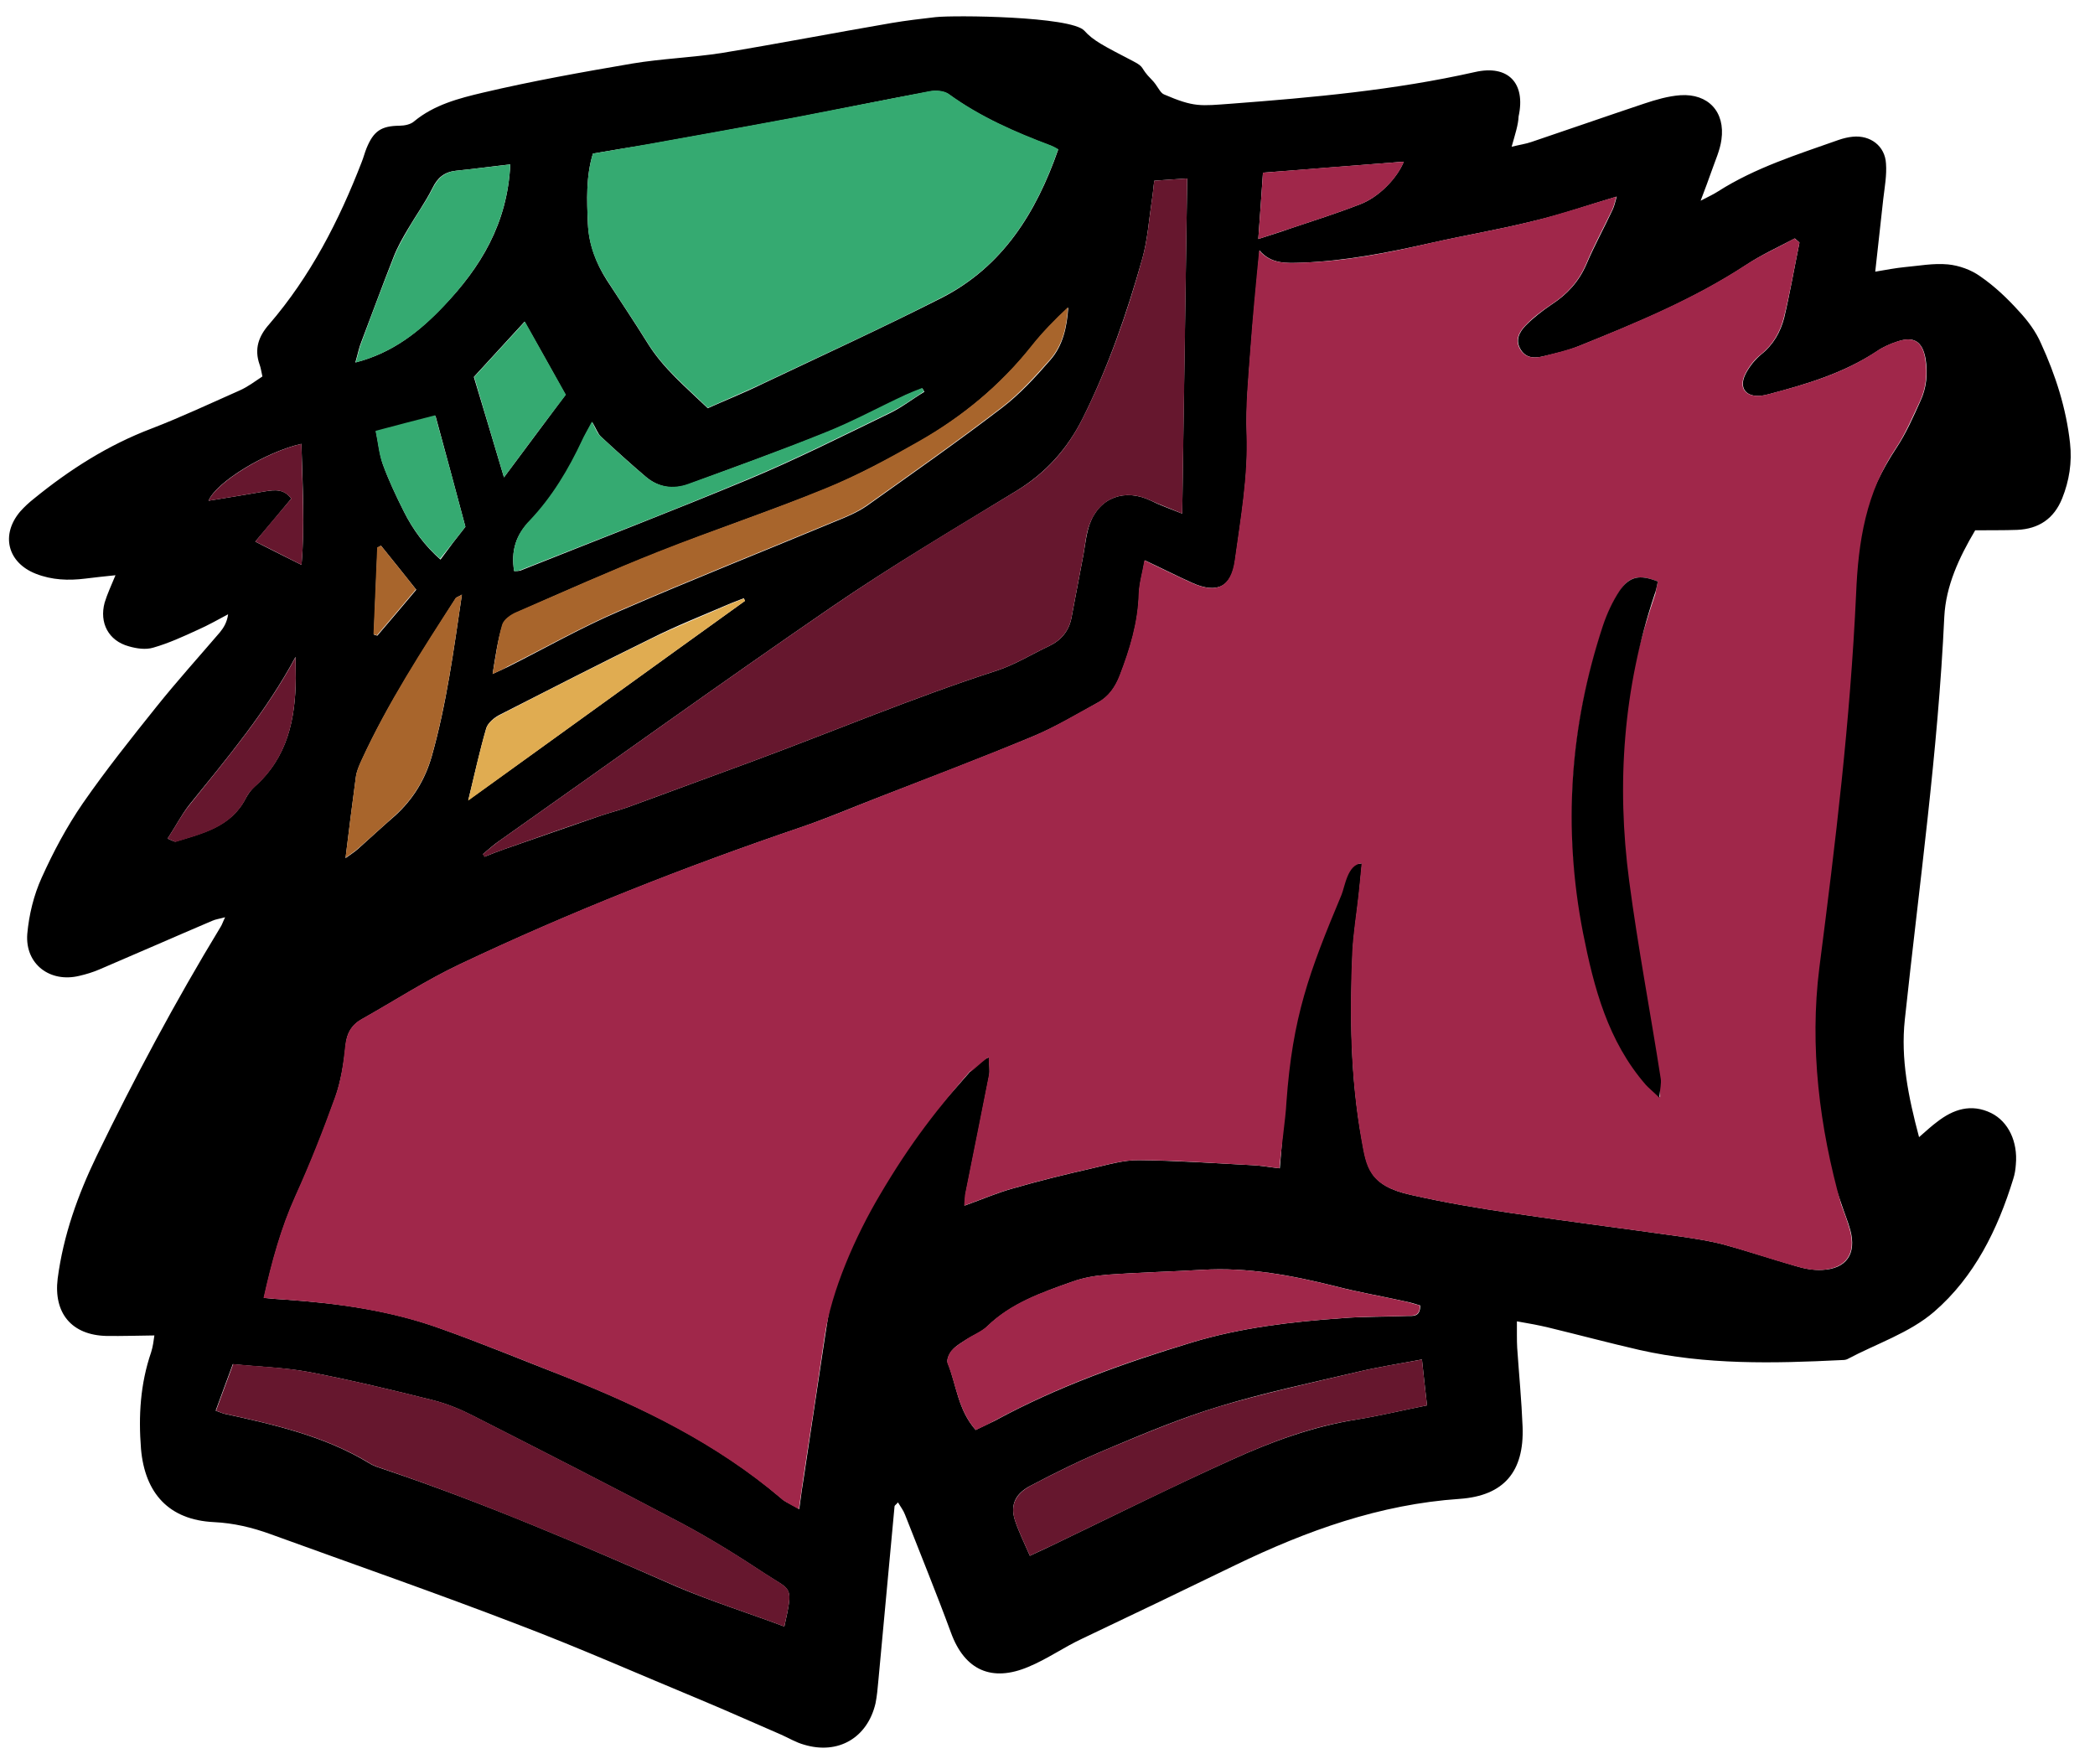
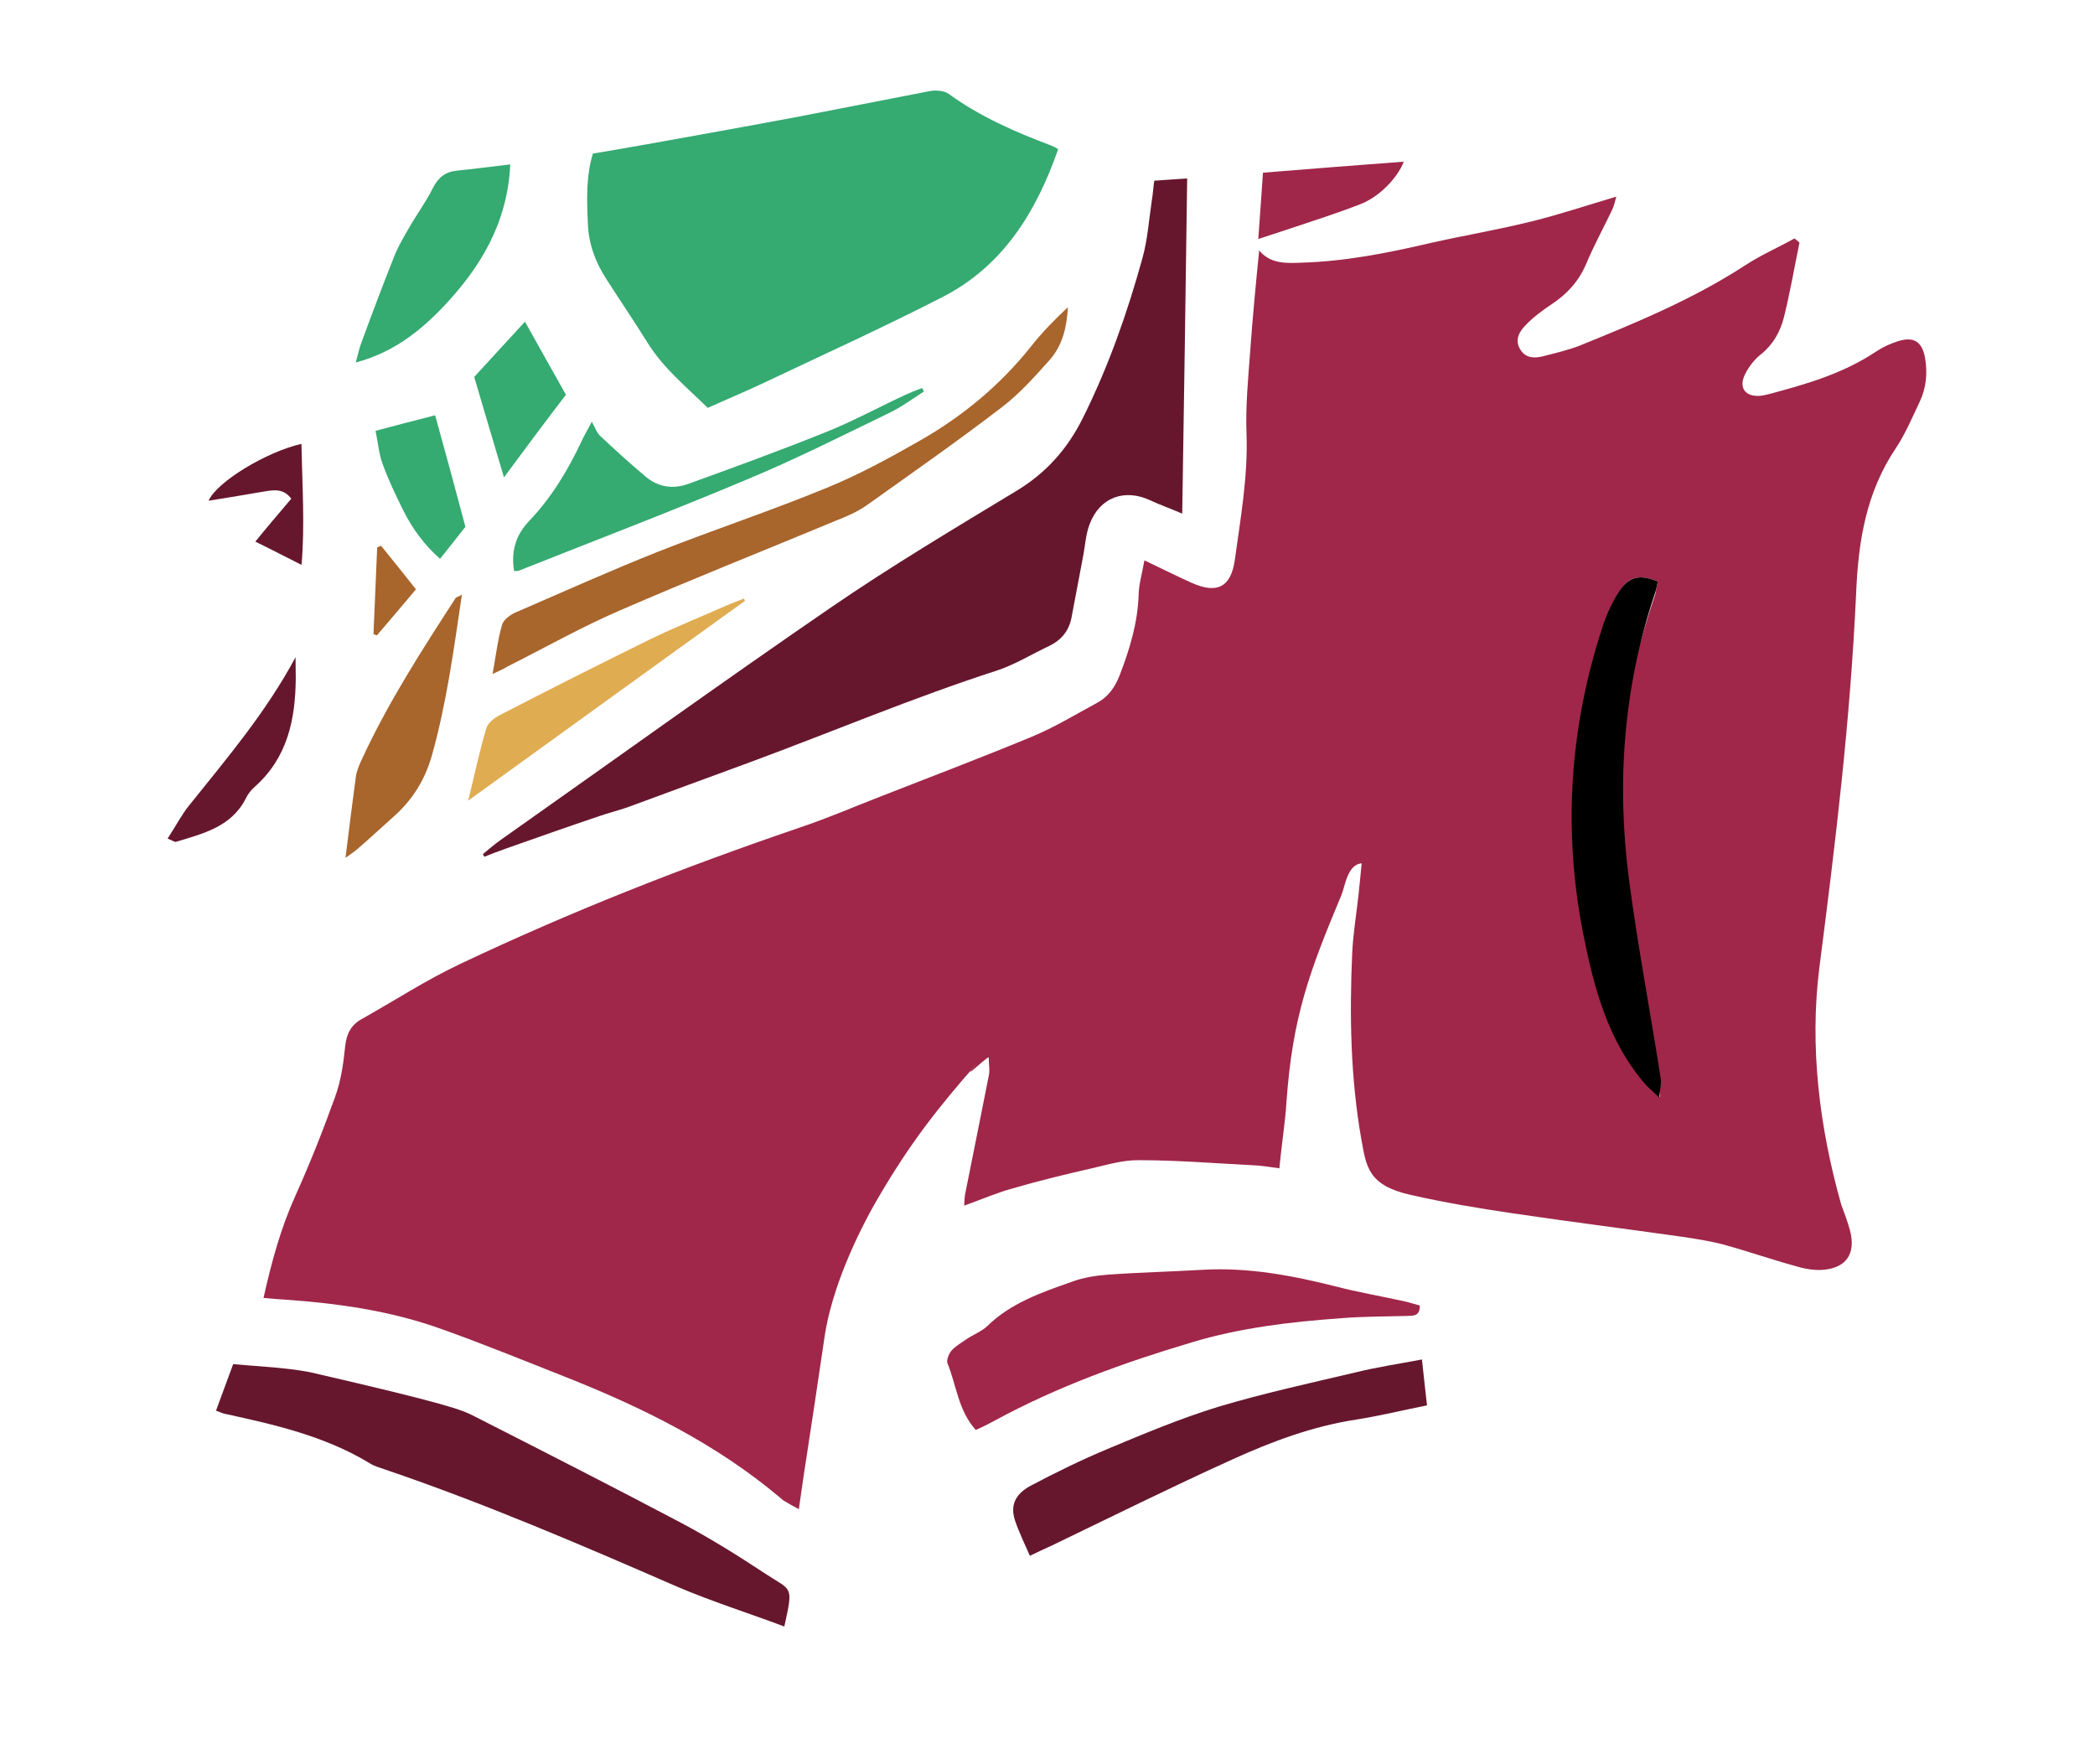
<svg xmlns="http://www.w3.org/2000/svg" width="513" height="432" viewBox="0 0 171 144" fill="none">
-   <path d="M123.384 11.978C124.039 11.815 124.538 11.748 125.005 11.586C128.058 10.555 131.111 9.491 134.195 8.459C135.161 8.136 136.158 7.845 137.157 7.772C139.438 7.623 140.829 9.14 140.509 11.395C140.393 12.271 139.995 13.119 139.692 13.998C139.449 14.688 139.205 15.347 138.81 16.383C139.494 16.032 139.898 15.84 140.24 15.617C143.283 13.679 146.711 12.612 150.075 11.421C150.448 11.292 150.854 11.194 151.229 11.159C152.665 11.018 153.862 11.913 153.94 13.35C154.012 14.287 153.834 15.258 153.719 16.228C153.52 18.137 153.29 20.015 153.062 22.174C154.029 22.008 154.747 21.876 155.434 21.806C156.621 21.7 157.806 21.469 158.995 21.581C159.903 21.666 160.907 22.031 161.631 22.555C162.796 23.355 163.838 24.345 164.787 25.398C165.514 26.172 166.18 27.072 166.596 28.036C167.779 30.619 168.652 33.329 168.962 36.171C169.135 37.732 168.9 39.235 168.321 40.679C167.651 42.343 166.409 43.168 164.659 43.249C163.534 43.292 162.409 43.272 161.221 43.285C159.9 45.518 158.829 47.811 158.699 50.344C158.188 61.353 156.645 72.279 155.476 83.233C155.134 86.425 155.76 89.513 156.639 92.817C157.258 92.28 157.661 91.9 158.095 91.583C159.428 90.538 160.893 90.054 162.526 90.85C163.94 91.554 164.708 93.203 164.539 95.049C164.512 95.456 164.454 95.831 164.333 96.208C163.063 100.347 161.164 104.212 157.88 107.059C155.866 108.8 153.156 109.672 150.762 110.947C150.606 111.011 150.419 111.013 150.262 111.015C144.763 111.29 139.232 111.41 133.811 110.185C131.335 109.616 128.859 108.954 126.383 108.355C125.631 108.175 124.848 108.027 123.814 107.85C123.823 108.663 123.799 109.351 123.837 110.007C123.984 112.162 124.194 114.317 124.279 116.473C124.41 120.098 122.774 122.084 119.15 122.341C112.622 122.783 106.642 124.94 100.825 127.751C96.689 129.763 92.551 131.744 88.383 133.726C86.859 134.429 85.493 135.412 83.937 136.054C80.98 137.304 78.751 136.358 77.625 133.274C76.434 130.036 75.12 126.83 73.867 123.623C73.739 123.28 73.517 123.001 73.294 122.628C73.14 122.817 73.015 122.881 73.016 122.944C72.565 127.7 72.145 132.425 71.694 137.181C71.638 137.807 71.582 138.433 71.463 139.028C70.805 141.848 68.412 143.248 65.621 142.402C64.963 142.221 64.365 141.852 63.737 141.577C61.539 140.631 59.372 139.653 57.174 138.738C52.245 136.695 47.346 134.526 42.387 132.639C35.671 130.052 28.863 127.684 22.085 125.222C20.579 124.675 19.075 124.315 17.448 124.238C13.789 124.057 11.828 121.89 11.509 118.267C11.294 115.549 11.454 112.953 12.334 110.38C12.486 109.91 12.543 109.409 12.601 109.002C11.257 109.016 9.976 109.061 8.694 109.043C5.849 108.978 4.361 107.181 4.707 104.364C5.17 100.826 6.355 97.532 7.886 94.359C10.977 87.981 14.319 81.725 18.008 75.654C18.131 75.465 18.191 75.245 18.375 74.868C17.907 74.998 17.595 75.033 17.315 75.161C14.234 76.474 11.184 77.819 8.103 79.132C7.574 79.357 7.044 79.519 6.483 79.649C4.082 80.237 2.034 78.695 2.227 76.224C2.367 74.659 2.757 73.061 3.399 71.647C4.346 69.543 5.45 67.469 6.774 65.548C8.653 62.84 10.69 60.287 12.758 57.702C14.424 55.621 16.216 53.634 17.946 51.615C18.255 51.237 18.532 50.796 18.619 50.139C17.779 50.585 17.002 51.031 16.131 51.415C14.949 51.959 13.767 52.502 12.52 52.859C11.897 53.053 11.145 52.936 10.518 52.755C8.857 52.303 8.091 50.842 8.543 49.18C8.755 48.49 9.06 47.831 9.426 46.952C8.49 47.055 7.709 47.126 6.96 47.227C5.586 47.398 4.241 47.349 2.923 46.831C0.6 45.918 0.045 43.641 1.651 41.749C1.991 41.37 2.362 41.023 2.766 40.706C5.679 38.331 8.816 36.329 12.366 34.98C14.794 34.048 17.159 32.929 19.555 31.873C20.208 31.585 20.798 31.141 21.419 30.728C21.32 30.292 21.286 30.011 21.19 29.762C20.739 28.485 21.103 27.449 21.968 26.471C25.335 22.56 27.664 18.034 29.521 13.232C29.674 12.855 29.764 12.479 29.916 12.103C30.495 10.69 31.116 10.277 32.617 10.261C33.023 10.257 33.522 10.158 33.801 9.905C35.444 8.544 37.47 8.023 39.404 7.565C43.426 6.617 47.514 5.887 51.602 5.188C54.005 4.788 56.473 4.7 58.877 4.331C63.526 3.564 68.144 2.672 72.793 1.874C73.979 1.674 75.166 1.537 76.352 1.399C77.882 1.227 87.396 1.324 88.502 2.5C89.222 3.306 90.013 3.708 92.502 5C93.508 5.521 93.002 5.5 94.002 6.5C94.502 7 94.656 7.55 95.002 7.703C97.483 8.771 97.966 8.647 100.496 8.464C107.181 7.957 113.833 7.357 120.382 5.882C123.095 5.26 124.549 6.777 123.952 9.503C123.928 10.191 123.655 11.006 123.384 11.978ZM146.879 19.8C146.753 19.676 146.627 19.584 146.5 19.46C145.163 20.162 143.763 20.802 142.522 21.627C138.268 24.422 133.599 26.346 128.898 28.239C127.964 28.624 126.935 28.854 125.968 29.082C125.282 29.246 124.594 29.253 124.15 28.57C123.642 27.794 124.009 27.102 124.535 26.565C125.154 25.933 125.898 25.363 126.643 24.855C127.916 24.029 128.875 22.988 129.485 21.575C130.126 20.067 130.924 18.621 131.627 17.113C131.78 16.799 131.839 16.455 131.96 16.047C129.561 16.76 127.38 17.533 125.104 18.056C122.36 18.741 119.551 19.208 116.807 19.83C113.314 20.617 109.82 21.309 106.226 21.441C105.007 21.484 103.758 21.56 102.808 20.444C102.557 23.323 102.271 25.952 102.08 28.611C101.916 30.863 101.69 33.148 101.775 35.398C101.905 38.897 101.284 42.311 100.819 45.723C100.53 47.915 99.348 48.49 97.306 47.573C96.081 47.023 94.887 46.41 93.442 45.737C93.265 46.771 92.993 47.649 92.971 48.524C92.901 50.838 92.236 53.002 91.414 55.136C91.048 56.078 90.525 56.865 89.624 57.343C87.852 58.331 86.081 59.381 84.213 60.15C80.136 61.849 75.994 63.424 71.853 65.03C69.674 65.865 67.526 66.794 65.346 67.536C55.876 70.76 46.598 74.42 37.546 78.702C34.777 80.013 32.2 81.696 29.527 83.193C28.688 83.671 28.289 84.363 28.206 85.395C28.064 86.803 27.829 88.244 27.374 89.561C26.402 92.291 25.335 94.991 24.143 97.598C22.951 100.236 22.198 102.995 21.541 105.94C22.198 105.996 22.73 106.053 23.293 106.078C27.61 106.377 31.899 106.958 35.978 108.447C39.398 109.662 42.758 111.066 46.148 112.375C52.457 114.873 58.52 117.811 63.725 122.258C63.851 122.382 63.977 122.475 64.134 122.567C64.449 122.751 64.794 122.904 65.235 123.181C65.38 122.116 65.496 121.24 65.643 120.363C66.198 116.606 66.784 112.849 67.34 109.092C67.894 105.303 68.732 101.668 70.729 98.303C73.248 94.057 76.556 90.49 79.769 86.799C79.923 86.61 80.204 86.544 80.733 86.289C80.74 86.945 80.807 87.382 80.748 87.758C80.124 90.922 79.501 94.086 78.846 97.281C78.787 97.625 78.791 97.969 78.733 98.407C80.165 97.892 81.41 97.348 82.719 96.991C84.839 96.375 86.99 95.852 89.142 95.361C90.421 95.067 91.698 94.678 92.98 94.696C96.044 94.727 99.11 94.945 102.175 95.101C102.894 95.125 103.615 95.274 104.46 95.359C104.571 94.013 104.684 92.856 104.734 91.667C105.038 84.755 106.814 78.235 109.468 71.893C109.743 71.233 110.017 70.543 111.173 70.468C111.089 71.376 111.004 72.221 110.918 73.034C110.747 74.599 110.482 76.196 110.405 77.76C110.176 82.858 110.229 87.984 111.157 93.039C111.555 95.223 111.727 96.784 115.173 97.53C117.931 98.158 120.749 98.629 123.536 99.037C128.075 99.709 132.645 100.287 137.185 100.928C138.374 101.103 139.533 101.279 140.693 101.579C142.668 102.122 144.581 102.758 146.557 103.332C147.247 103.543 147.998 103.692 148.717 103.653C150.717 103.57 151.548 102.342 151.028 100.409C150.833 99.692 150.544 99.008 150.318 98.322C148.193 92.311 147.192 86.163 148 79.746C149.3 69.386 150.536 58.994 151.022 48.548C151.227 44.201 152.373 40.188 154.805 36.536C155.575 35.372 156.155 34.053 156.735 32.765C157.255 31.665 157.368 30.476 157.168 29.259C156.903 27.855 156.211 27.425 154.872 27.876C154.28 28.07 153.688 28.326 153.192 28.675C150.491 30.454 147.468 31.36 144.381 32.174C144.163 32.239 143.945 32.272 143.726 32.306C142.477 32.413 141.906 31.637 142.488 30.506C142.795 29.908 143.258 29.341 143.754 28.929C144.746 28.138 145.329 27.1 145.63 25.94C146.109 23.903 146.463 21.836 146.879 19.8ZM48.396 12.536C47.821 14.418 47.904 16.355 47.986 18.261C48.066 19.949 48.644 21.474 49.534 22.872C50.646 24.58 51.789 26.287 52.87 28.026C54.142 30.077 55.97 31.589 57.77 33.321C59.264 32.649 60.727 32.072 62.158 31.369C67.073 29.036 72.02 26.765 76.871 24.308C81.846 21.756 84.583 17.351 86.374 12.206C86.185 12.114 85.996 11.991 85.777 11.899C82.858 10.804 80 9.552 77.449 7.703C77.071 7.425 76.383 7.37 75.884 7.469C72.264 8.131 68.646 8.888 65.027 9.582C60.971 10.343 56.883 11.073 52.827 11.803C51.36 12.037 49.925 12.271 48.396 12.536ZM39.422 69.711C39.454 69.773 39.517 69.835 39.549 69.929C40.11 69.704 40.67 69.479 41.231 69.286C43.785 68.384 46.37 67.513 48.925 66.612C49.672 66.354 50.452 66.158 51.199 65.9C54.563 64.678 57.895 63.424 61.258 62.201C67.953 59.725 74.552 56.937 81.344 54.741C82.839 54.256 84.206 53.398 85.637 52.727C86.632 52.248 87.25 51.491 87.457 50.426C87.783 48.703 88.109 46.98 88.436 45.258C88.583 44.412 88.668 43.567 88.941 42.783C89.731 40.587 91.818 39.846 93.923 40.856C94.646 41.223 95.43 41.497 96.497 41.923C96.62 32.606 96.778 23.695 96.902 14.566C95.902 14.639 95.09 14.678 94.215 14.75C94.128 15.376 94.102 15.877 94.013 16.378C93.779 17.943 93.671 19.539 93.249 21.075C91.983 25.558 90.465 29.95 88.383 34.13C87.127 36.643 85.365 38.6 82.974 40.063C77.879 43.179 72.752 46.202 67.848 49.566C58.785 55.787 49.848 62.226 40.848 68.571C40.321 68.92 39.887 69.331 39.422 69.711ZM64.021 132.759C64.767 129.375 64.616 129.877 62.508 128.492C60.273 127.015 58.007 125.6 55.65 124.343C50.023 121.369 44.367 118.489 38.71 115.609C37.641 115.057 36.542 114.6 35.383 114.299C32.029 113.459 28.676 112.649 25.262 111.997C23.226 111.612 21.131 111.571 19.003 111.343C18.485 112.724 18.06 113.916 17.604 115.14C17.949 115.261 18.075 115.323 18.263 115.383C22.367 116.279 26.472 117.205 30.121 119.418C30.499 119.664 30.938 119.785 31.377 119.936C39.502 122.666 47.383 126.054 55.234 129.505C58.123 130.726 61.102 131.664 64.021 132.759ZM79.641 116.717C80.201 116.43 80.73 116.205 81.228 115.95C86.326 113.178 91.776 111.246 97.323 109.562C101.281 108.365 105.434 107.884 109.557 107.591C111.306 107.448 113.057 107.493 114.838 107.412C115.307 107.407 115.933 107.525 115.923 106.556C115.547 106.435 115.139 106.314 114.701 106.225C112.821 105.807 110.911 105.483 109.061 105.002C105.457 104.101 101.855 103.42 98.137 103.646C95.575 103.797 93.044 103.855 90.482 104.038C89.483 104.111 88.453 104.278 87.488 104.631C85.027 105.501 82.566 106.37 80.616 108.235C80.152 108.709 79.467 108.966 78.908 109.316C78.474 109.601 78.007 109.856 77.698 110.235C77.482 110.487 77.237 110.99 77.365 111.27C78.072 113.044 78.186 115.075 79.641 116.717ZM116.063 110.963C114.16 111.326 112.381 111.595 110.634 112.019C106.892 112.902 103.118 113.691 99.441 114.824C96.356 115.762 93.368 117.012 90.411 118.262C88.263 119.16 86.179 120.181 84.127 121.266C82.822 121.936 82.456 122.877 82.844 124.092C83.166 125.058 83.613 125.96 84.062 126.987C84.746 126.667 85.306 126.411 85.835 126.156C90.75 123.792 95.601 121.366 100.58 119.126C103.815 117.654 107.179 116.431 110.737 115.863C112.609 115.562 114.48 115.105 116.477 114.71C116.339 113.461 116.202 112.305 116.063 110.963ZM40.208 55.011C40.768 54.755 41.11 54.595 41.452 54.435C44.5 52.903 47.452 51.215 50.595 49.87C56.415 47.34 62.33 44.997 68.182 42.56C69.054 42.208 69.987 41.823 70.763 41.283C74.456 38.65 78.18 36.048 81.778 33.291C83.236 32.182 84.534 30.762 85.739 29.374C86.758 28.207 87.087 26.703 87.195 25.108C86.112 26.119 85.091 27.161 84.196 28.296C81.634 31.48 78.535 34.044 75.023 36.05C72.568 37.451 70.05 38.79 67.435 39.88C62.921 41.708 58.279 43.257 53.765 45.054C49.874 46.595 46.015 48.292 42.188 49.988C41.721 50.181 41.131 50.624 41.011 51.032C40.617 52.255 40.443 53.57 40.208 55.011ZM41.965 46.614C42.153 46.613 42.309 46.611 42.465 46.578C48.66 44.107 54.919 41.697 61.081 39.133C65.003 37.498 68.797 35.583 72.623 33.73C73.619 33.251 74.487 32.554 75.45 31.982C75.386 31.888 75.354 31.795 75.291 31.702C74.855 31.894 74.388 32.055 73.952 32.247C71.743 33.302 69.598 34.449 67.326 35.348C63.652 36.824 59.915 38.145 56.209 39.527C54.963 39.978 53.742 39.803 52.701 38.907C51.471 37.857 50.241 36.744 49.041 35.631C48.789 35.384 48.659 34.979 48.341 34.451C47.881 35.268 47.697 35.614 47.544 35.959C46.443 38.347 45.091 40.58 43.298 42.474C42.091 43.644 41.698 44.992 41.965 46.614ZM41.652 13.419C40.091 13.591 38.655 13.794 37.219 13.934C36.282 14.037 35.724 14.481 35.295 15.361C34.714 16.523 33.943 17.594 33.298 18.695C32.868 19.418 32.438 20.173 32.133 20.958C31.22 23.28 30.369 25.602 29.486 27.925C29.303 28.364 29.214 28.866 29.003 29.587C32.09 28.805 34.291 27 36.208 24.979C39.208 21.853 41.421 18.267 41.652 13.419ZM37.702 48.534C37.392 48.725 37.236 48.758 37.205 48.821C34.468 53.132 31.667 57.381 29.527 62.03C29.313 62.501 29.099 62.972 29.041 63.473C28.751 65.602 28.492 67.73 28.203 70.046C28.637 69.729 28.948 69.538 29.227 69.285C30.249 68.368 31.24 67.451 32.262 66.566C33.718 65.237 34.701 63.633 35.244 61.721C36.45 57.456 37.03 53.074 37.702 48.534ZM60.809 49.045C60.777 48.983 60.745 48.921 60.713 48.827C60.246 49.02 59.779 49.181 59.343 49.373C57.258 50.27 55.141 51.105 53.12 52.126C49.014 54.138 44.91 56.243 40.836 58.318C40.369 58.541 39.843 58.984 39.691 59.424C39.148 61.305 38.73 63.216 38.22 65.316C45.822 59.86 53.3 54.437 60.809 49.045ZM37.989 42.998C37.143 39.85 36.33 36.795 35.551 33.958C33.898 34.381 32.402 34.772 30.687 35.227C30.884 36.132 30.956 37.038 31.246 37.879C31.729 39.218 32.336 40.493 32.974 41.769C33.709 43.23 34.66 44.533 35.953 45.676C36.662 44.7 37.31 43.849 37.989 42.998ZM41.136 38.964C42.955 36.507 44.62 34.302 46.161 32.222C44.983 30.109 43.931 28.213 42.817 26.255C41.426 27.77 39.973 29.348 38.675 30.768C39.516 33.542 40.293 36.128 41.136 38.964ZM13.682 68.446C14.121 68.629 14.247 68.722 14.341 68.689C16.553 68.01 18.861 67.486 20.056 65.16C20.24 64.814 20.486 64.468 20.765 64.215C23.46 61.843 24.116 58.71 24.143 55.333C24.137 54.771 24.131 54.177 24.125 53.614C21.733 58.078 18.553 61.862 15.466 65.677C14.818 66.496 14.328 67.47 13.682 68.446ZM102.705 19.508C103.671 19.185 104.481 18.958 105.26 18.668C107.191 18.023 109.123 17.409 111.022 16.67C112.548 16.092 114.032 14.545 114.581 13.195C110.77 13.485 106.991 13.805 103.086 14.095C102.95 16.004 102.843 17.724 102.705 19.508ZM24.602 36.228C21.701 36.884 17.663 39.333 17.022 40.871C18.645 40.604 20.143 40.37 21.641 40.104C22.452 39.971 23.202 39.9 23.773 40.707C22.754 41.937 21.766 43.104 20.839 44.208C22.159 44.882 23.322 45.464 24.61 46.107C24.889 42.884 24.699 39.635 24.602 36.228ZM31.096 44.539C31.003 44.602 30.91 44.635 30.816 44.698C30.716 47.075 30.615 49.42 30.515 51.797C30.609 51.828 30.703 51.858 30.797 51.888C31.847 50.658 32.897 49.428 33.978 48.135C32.933 46.802 32.015 45.686 31.096 44.539Z" fill="black" />
  <path d="M146.878 19.8C146.462 21.837 146.108 23.904 145.598 25.941C145.297 27.101 144.714 28.138 143.722 28.93C143.195 29.342 142.763 29.909 142.456 30.506C141.874 31.637 142.445 32.413 143.694 32.306C143.913 32.273 144.131 32.239 144.349 32.175C147.436 31.361 150.459 30.486 153.16 28.676C153.688 28.326 154.248 28.071 154.84 27.877C156.179 27.425 156.903 27.855 157.136 29.26C157.336 30.477 157.223 31.666 156.703 32.766C156.091 34.053 155.542 35.372 154.773 36.537C152.31 40.188 151.674 44.179 151.5 48.494C151.014 58.941 149.831 68.639 148.5 79C147.691 85.417 148.5 92 150.286 98.323C150.543 99.008 150.801 99.693 150.996 100.41C151.516 102.343 150.684 103.539 148.685 103.654C147.966 103.692 147.214 103.544 146.524 103.332C144.549 102.79 142.636 102.122 140.661 101.58C139.501 101.279 138.342 101.104 137.153 100.929C132.613 100.288 128.043 99.71 123.503 99.038C120.717 98.629 117.899 98.158 115.141 97.53C111.663 96.754 111.522 95.223 111.125 93.039C110.228 87.984 110.144 82.858 110.372 77.76C110.45 76.165 110.715 74.6 110.886 73.035C110.971 72.221 111.057 71.407 111.141 70.469C109.985 70.543 109.775 72.376 109.5 73.035C106.846 79.377 105.5 83 105 90C104.95 91.188 104.539 94.014 104.428 95.359C103.582 95.243 102.862 95.125 102.143 95.102C99.078 94.946 96.012 94.696 92.948 94.697C91.666 94.679 90.389 95.067 89.11 95.362C86.958 95.853 84.806 96.375 82.687 96.991C81.378 97.349 80.133 97.893 78.701 98.408C78.728 98.001 78.724 97.626 78.814 97.281C79.438 94.118 80.093 90.954 80.716 87.758C80.805 87.351 80.707 86.946 80.701 86.29C80.203 86.545 78.267 88.5 79.737 86.8C76.524 90.459 74.34 93.253 71.821 97.53C69.824 100.896 67.862 105.335 67.307 109.092C66.752 112.849 66.197 116.606 65.611 120.364C65.495 121.24 65.348 122.117 65.203 123.181C64.731 122.936 64.416 122.752 64.102 122.567C63.945 122.475 63.819 122.383 63.692 122.259C58.457 117.843 52.425 114.873 46.115 112.375C42.725 111.035 39.366 109.663 35.946 108.448C31.867 106.99 27.578 106.378 23.261 106.079C22.698 106.053 22.166 105.996 21.509 105.94C22.166 102.995 22.919 100.236 24.111 97.598C25.303 94.96 26.369 92.26 27.341 89.562C27.828 88.244 28.032 86.804 28.174 85.396C28.288 84.363 28.656 83.671 29.495 83.194C32.168 81.697 34.745 80.013 37.514 78.703C46.535 74.421 55.844 70.76 65.314 67.536C67.526 66.794 69.673 65.865 71.821 65.031C75.931 63.425 80.072 61.85 84.181 60.151C86.049 59.381 87.819 58.3 89.591 57.344C90.462 56.866 91.016 56.079 91.382 55.137C92.204 53.003 92.869 50.839 92.939 48.525C92.961 47.649 93.233 46.771 93.41 45.738C94.824 46.411 96.049 47.023 97.274 47.574C99.316 48.49 100.466 47.947 100.787 45.724C101.252 42.312 101.873 38.898 101.743 35.398C101.657 33.148 101.884 30.864 102.048 28.611C102.239 25.952 102.493 23.293 102.776 20.445C103.726 21.56 104.975 21.485 106.194 21.441C109.788 21.341 113.282 20.649 116.775 19.831C119.55 19.208 122.328 18.742 125.071 18.057C127.317 17.502 129.528 16.76 131.928 16.048C131.807 16.455 131.748 16.8 131.595 17.114C130.891 18.59 130.094 20.037 129.453 21.575C128.843 22.988 127.884 24.03 126.611 24.856C125.866 25.364 125.122 25.903 124.503 26.566C123.977 27.102 123.609 27.794 124.118 28.57C124.562 29.253 125.25 29.246 125.936 29.083C126.934 28.823 127.932 28.593 128.866 28.24C133.535 26.347 138.204 24.423 142.489 21.628C143.762 20.802 145.163 20.193 146.468 19.461C146.626 19.584 146.752 19.677 146.878 19.8ZM135.317 47.461C133.842 46.882 132.999 47.016 132.261 48.18C131.676 49.061 131.218 50.067 130.884 51.07C128.155 59.258 127.586 67.61 129.268 76.096C130.158 80.588 131.298 84.953 134.398 88.515C134.651 88.794 134.935 89.041 135.503 89.567C135.558 88.816 135.066 86.374 135 86C134.132 80.632 133.212 76.401 132.5 71C131.449 63.071 132.531 56.117 135.109 48.494C135.168 48.212 135.227 47.868 135.317 47.461Z" fill="#A0274A" />
  <path d="M48.394 12.537C49.923 12.271 51.358 12.037 52.825 11.772C56.881 11.042 60.969 10.312 65.025 9.551C68.644 8.857 72.262 8.132 75.881 7.438C76.38 7.339 77.069 7.394 77.447 7.671C79.998 9.521 82.856 10.773 85.774 11.868C85.994 11.959 86.183 12.051 86.371 12.174C84.58 17.32 81.844 21.756 76.869 24.277C72.018 26.765 67.07 29.005 62.156 31.338C60.724 32.009 59.262 32.618 57.768 33.29C55.999 31.558 54.139 30.045 52.868 27.995C51.787 26.256 50.644 24.58 49.532 22.841C48.611 21.444 48.032 19.887 47.984 18.23C47.902 16.355 47.819 14.418 48.394 12.537Z" fill="#35AA71" />
  <path d="M39.42 69.711C39.886 69.331 40.35 68.92 40.847 68.571C49.846 62.225 58.783 55.787 67.847 49.566C72.751 46.201 77.877 43.147 82.972 40.062C85.395 38.599 87.126 36.643 88.381 34.129C90.463 29.95 92.012 25.558 93.248 21.074C93.67 19.57 93.778 17.943 94.012 16.377C94.1 15.876 94.126 15.376 94.214 14.75C95.088 14.678 95.9 14.639 96.9 14.566C96.775 23.664 96.649 32.606 96.496 41.923C95.428 41.465 94.644 41.192 93.921 40.855C91.817 39.846 89.761 40.586 88.94 42.783C88.635 43.567 88.582 44.443 88.434 45.258C88.108 46.98 87.782 48.703 87.456 50.426C87.248 51.491 86.631 52.247 85.635 52.726C84.204 53.398 82.838 54.256 81.342 54.74C74.55 56.936 67.952 59.724 61.256 62.201C57.893 63.424 54.561 64.677 51.198 65.9C50.45 66.158 49.67 66.354 48.923 66.611C46.337 67.482 43.783 68.384 41.229 69.286C40.669 69.479 40.108 69.704 39.548 69.928C39.485 69.867 39.453 69.804 39.42 69.711Z" fill="#66172E" />
-   <path d="M64.019 132.76C61.1 131.665 58.12 130.726 55.263 129.506C47.413 126.086 39.531 122.698 31.406 119.937C30.967 119.785 30.528 119.665 30.15 119.419C26.501 117.206 22.396 116.279 18.292 115.384C18.135 115.354 17.978 115.262 17.633 115.141C18.089 113.917 18.514 112.724 19.032 111.344C21.159 111.54 23.255 111.612 25.291 111.998C28.673 112.65 32.058 113.459 35.411 114.3C36.571 114.6 37.67 115.058 38.739 115.61C44.395 118.489 50.052 121.369 55.679 124.343C58.036 125.601 60.302 127.015 62.536 128.492C64.645 129.877 64.765 129.376 64.019 132.76Z" fill="#66172E" />
+   <path d="M64.019 132.76C61.1 131.665 58.12 130.726 55.263 129.506C47.413 126.086 39.531 122.698 31.406 119.937C30.967 119.785 30.528 119.665 30.15 119.419C26.501 117.206 22.396 116.279 18.292 115.384C18.135 115.354 17.978 115.262 17.633 115.141C18.089 113.917 18.514 112.724 19.032 111.344C21.159 111.54 23.255 111.612 25.291 111.998C36.571 114.6 37.67 115.058 38.739 115.61C44.395 118.489 50.052 121.369 55.679 124.343C58.036 125.601 60.302 127.015 62.536 128.492C64.645 129.877 64.765 129.376 64.019 132.76Z" fill="#66172E" />
  <path d="M79.641 116.717C78.186 115.076 78.071 113.045 77.334 111.271C77.237 111.022 77.451 110.488 77.667 110.236C78.007 109.857 78.473 109.602 78.876 109.317C79.435 108.936 80.12 108.678 80.585 108.236C82.534 106.34 84.995 105.502 87.456 104.632C88.39 104.279 89.451 104.111 90.451 104.039C92.981 103.856 95.544 103.798 98.106 103.647C101.823 103.421 105.457 104.102 109.03 105.003C110.879 105.484 112.789 105.808 114.669 106.226C115.076 106.316 115.516 106.467 115.892 106.557C115.901 107.495 115.306 107.376 114.806 107.412C113.056 107.462 111.274 107.449 109.525 107.592C105.402 107.885 101.249 108.366 97.291 109.563C91.744 111.215 86.294 113.178 81.196 115.951C80.73 116.206 80.232 116.461 79.641 116.717Z" fill="#A0274A" />
  <path d="M116.064 110.964C116.202 112.306 116.339 113.462 116.477 114.711C114.481 115.106 112.641 115.563 110.737 115.864C107.179 116.401 103.816 117.655 100.58 119.127C95.633 121.366 90.75 123.793 85.836 126.157C85.276 126.413 84.716 126.669 84.062 126.988C83.614 125.961 83.167 125.059 82.844 124.093C82.457 122.909 82.823 121.968 84.128 121.267C86.18 120.182 88.264 119.161 90.412 118.263C93.4 117.013 96.388 115.763 99.442 114.825C103.119 113.724 106.893 112.903 110.635 112.02C112.35 111.596 114.129 111.328 116.064 110.964Z" fill="#66172E" />
  <path d="M40.207 55.011C40.474 53.539 40.617 52.255 40.979 51.001C41.099 50.562 41.689 50.15 42.156 49.958C46.015 48.292 49.842 46.564 53.733 45.023C58.279 43.226 62.89 41.709 67.403 39.849C70.018 38.79 72.536 37.42 74.991 36.019C78.534 34.013 81.634 31.449 84.164 28.265C85.059 27.131 86.08 26.088 87.163 25.077C87.086 26.672 86.726 28.176 85.707 29.343C84.471 30.732 83.204 32.151 81.746 33.261C78.148 36.018 74.424 38.62 70.731 41.252C69.956 41.792 69.053 42.176 68.15 42.53C62.298 44.966 56.383 47.309 50.564 49.839C47.452 51.184 44.468 52.872 41.42 54.404C41.079 54.627 40.736 54.755 40.207 55.011Z" fill="#A8652C" />
  <path d="M41.964 46.615C41.697 44.992 42.09 43.644 43.265 42.444C45.059 40.55 46.41 38.285 47.511 35.929C47.664 35.583 47.879 35.237 48.309 34.42C48.595 34.949 48.725 35.354 49.009 35.601C50.208 36.714 51.407 37.827 52.669 38.876C53.71 39.772 54.931 39.947 56.176 39.497C59.914 38.145 63.62 36.794 67.293 35.318C69.566 34.419 71.711 33.24 73.919 32.217C74.355 32.025 74.822 31.832 75.258 31.671C75.322 31.765 75.354 31.858 75.417 31.951C74.486 32.555 73.586 33.22 72.591 33.7C68.765 35.552 64.971 37.467 61.049 39.102C54.886 41.698 48.659 44.076 42.432 46.548C42.308 46.611 42.12 46.613 41.964 46.615Z" fill="#35AA71" />
  <path d="M41.651 13.419C41.42 18.267 39.175 21.854 36.238 24.979C34.321 27 32.12 28.773 29.033 29.587C29.245 28.866 29.333 28.364 29.516 27.925C30.367 25.603 31.25 23.249 32.164 20.958C32.468 20.173 32.898 19.45 33.328 18.695C33.973 17.563 34.744 16.523 35.326 15.361C35.755 14.512 36.312 14.037 37.249 13.934C38.654 13.794 40.121 13.591 41.651 13.419Z" fill="#35AA71" />
  <path d="M37.702 48.535C37.029 53.075 36.449 57.426 35.243 61.69C34.7 63.602 33.717 65.207 32.261 66.535C31.239 67.452 30.248 68.369 29.226 69.255C28.947 69.508 28.636 69.699 28.202 70.016C28.491 67.699 28.75 65.571 29.04 63.442C29.098 62.941 29.312 62.47 29.526 61.999C31.666 57.35 34.435 53.07 37.204 48.79C37.235 48.759 37.391 48.726 37.702 48.535Z" fill="#A8652C" />
  <path d="M60.808 49.045C53.299 54.438 45.821 59.861 38.219 65.347C38.728 63.217 39.146 61.305 39.69 59.455C39.81 59.016 40.368 58.573 40.835 58.349C44.908 56.244 49.013 54.169 53.119 52.157C55.141 51.167 57.258 50.333 59.342 49.405C59.778 49.212 60.245 49.051 60.712 48.859C60.744 48.89 60.776 48.952 60.808 49.045Z" fill="#E0AC51" />
  <path d="M37.987 42.998C37.308 43.849 36.66 44.7 35.919 45.614C34.626 44.471 33.675 43.168 32.941 41.706C32.302 40.431 31.695 39.156 31.212 37.817C30.922 37.007 30.851 36.101 30.653 35.165C32.368 34.71 33.864 34.319 35.517 33.896C36.328 36.795 37.141 39.819 37.987 42.998Z" fill="#35AA71" />
  <path d="M41.136 38.964C40.294 36.128 39.517 33.541 38.706 30.768C40.005 29.348 41.427 27.801 42.849 26.255C43.932 28.213 45.014 30.108 46.193 32.222C44.589 34.302 42.955 36.507 41.136 38.964Z" fill="#35AA71" />
  <path d="M13.68 68.446C14.326 67.47 14.816 66.496 15.464 65.708C18.55 61.862 21.732 58.109 24.123 53.645C24.129 54.208 24.136 54.802 24.141 55.364C24.114 58.741 23.459 61.873 20.764 64.246C20.485 64.499 20.207 64.846 20.054 65.191C18.859 67.517 16.551 68.041 14.339 68.72C14.245 68.721 14.119 68.629 13.68 68.446Z" fill="#66172E" />
  <path d="M102.705 19.508C102.843 17.725 102.95 16.005 103.086 14.096C106.991 13.774 110.77 13.485 114.581 13.196C114.063 14.545 112.548 16.093 111.022 16.671C109.123 17.41 107.191 18.024 105.259 18.669C104.481 18.927 103.67 19.186 102.705 19.508Z" fill="#A0274A" />
  <path d="M24.603 36.229C24.669 39.604 24.891 42.884 24.612 46.107C23.323 45.464 22.16 44.85 20.841 44.208C21.736 43.104 22.724 41.938 23.774 40.707C23.172 39.901 22.454 39.971 21.642 40.104C20.145 40.37 18.647 40.604 17.024 40.871C17.696 39.332 21.734 36.883 24.603 36.229Z" fill="#66172E" />
  <path d="M31.098 44.539C32.016 45.686 32.934 46.802 33.948 48.104C32.867 49.397 31.817 50.627 30.767 51.857C30.673 51.827 30.579 51.797 30.485 51.766C30.585 49.389 30.686 47.044 30.787 44.667C30.911 44.635 31.005 44.602 31.098 44.539Z" fill="#A8652C" />
  <path d="M135.319 47.461C135.229 47.868 135.171 48.213 135.049 48.527C132.502 56.15 131.926 63.971 132.978 71.9C133.69 77.301 134.714 82.636 135.552 88.035C135.618 88.409 135.498 88.848 135.443 89.599C134.875 89.042 134.591 88.826 134.338 88.548C131.238 84.985 130.098 80.62 129.208 76.128C127.557 67.642 128.127 59.29 130.824 51.103C131.157 50.099 131.616 49.094 132.201 48.212C133.032 47.016 133.844 46.883 135.319 47.461Z" fill="black" />
</svg>